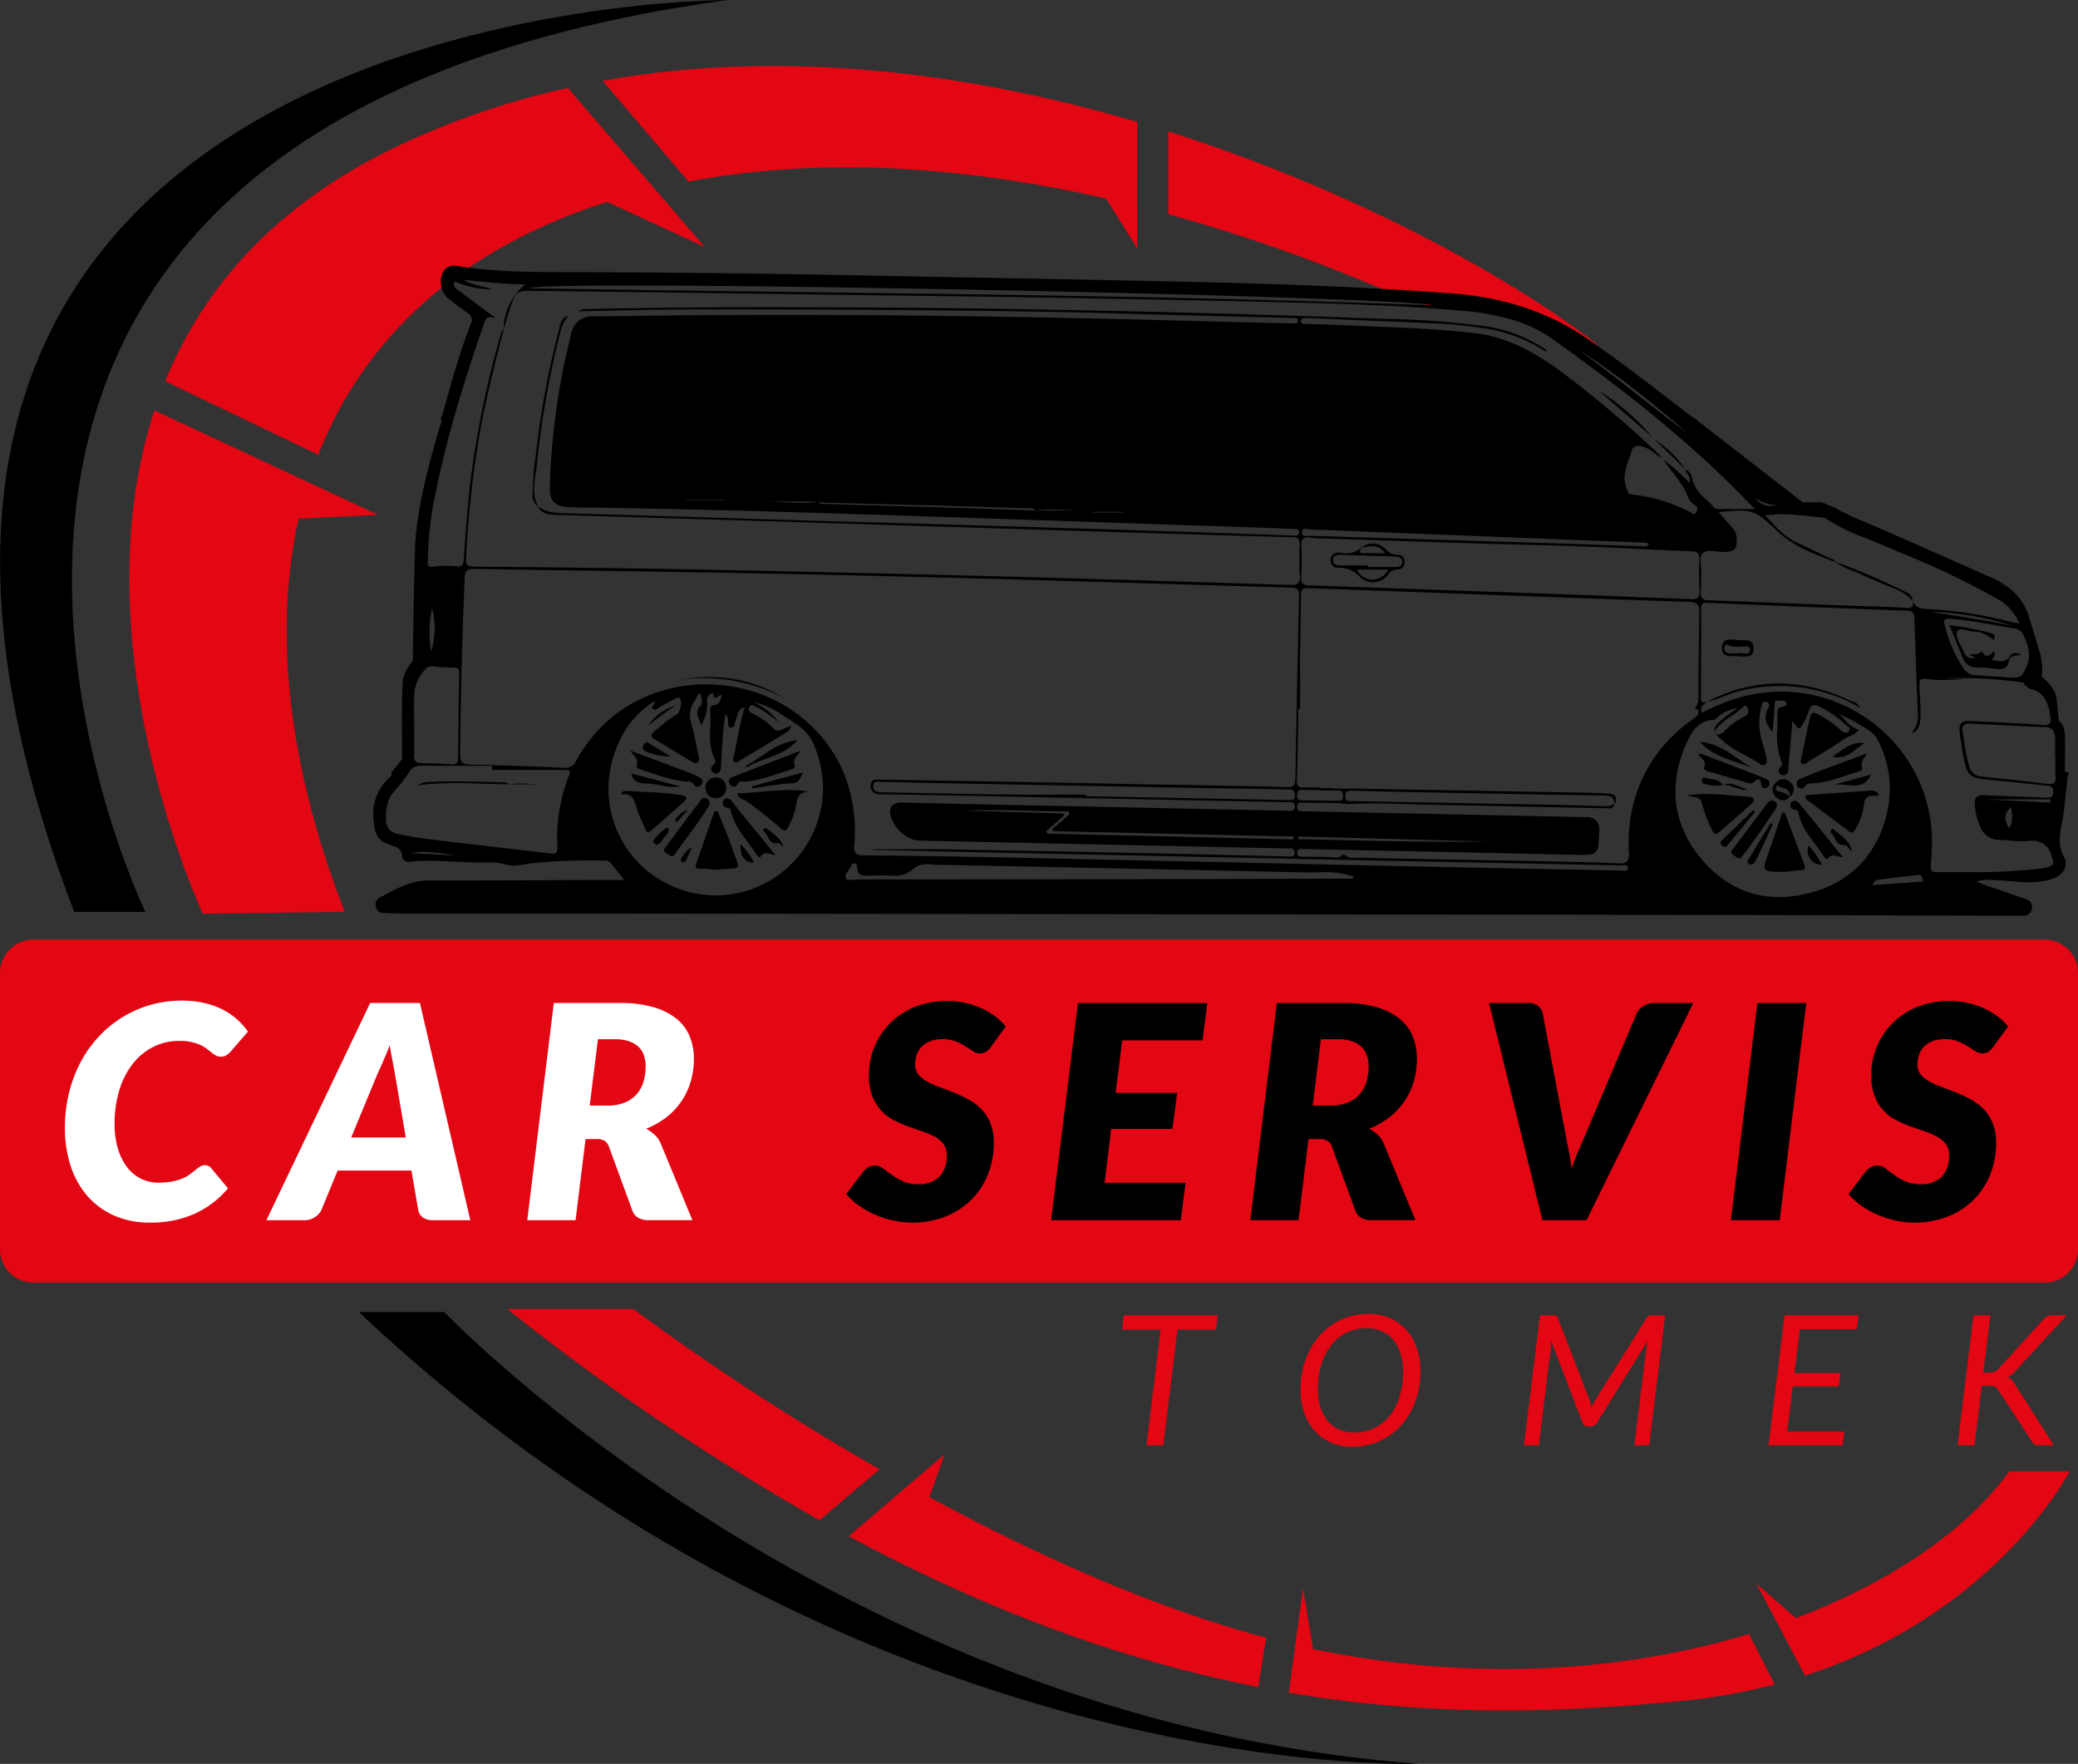
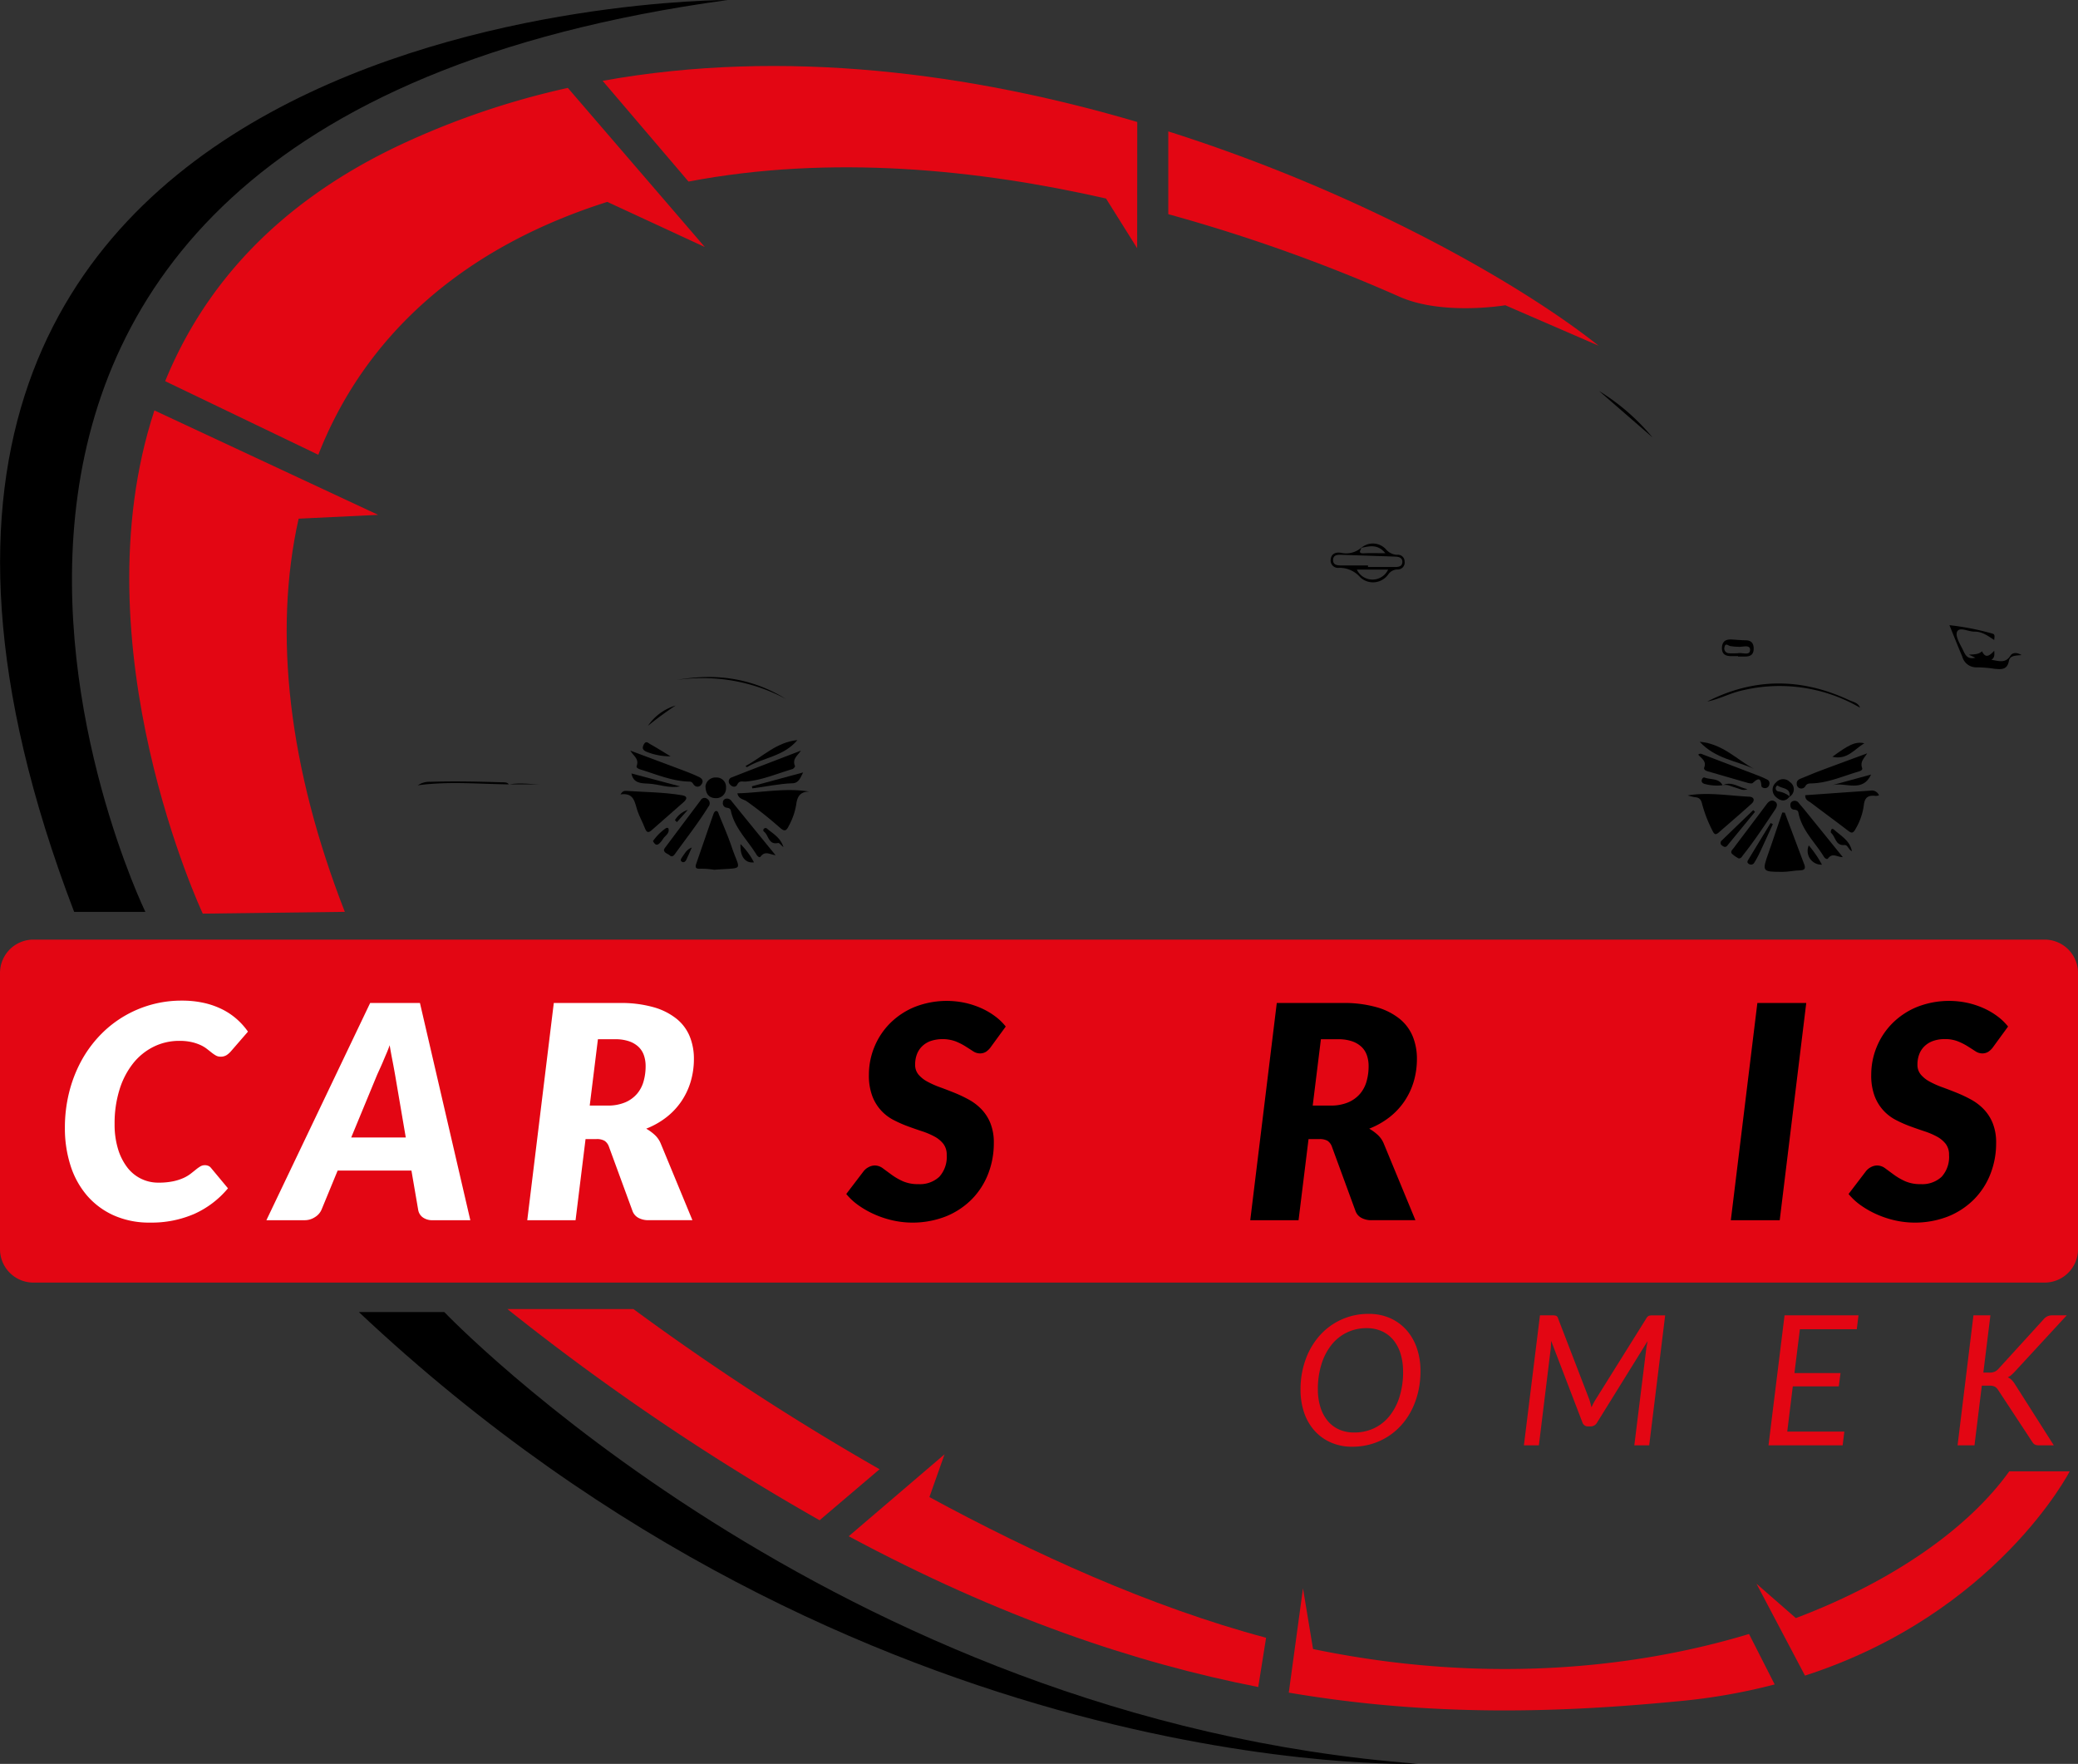
<svg xmlns="http://www.w3.org/2000/svg" width="396.85" height="336.823" viewBox="0 0 396.85 336.823">
  <rect x="0" y="0" width="396.85" height="336.823" fill="#333333" stroke="none" />
  <defs>
    <clipPath id="a">
      <rect width="396.85" height="336.823" fill="none" />
    </clipPath>
  </defs>
  <g clip-path="url(#a)">
    <path d="M390.474,244.916H6.376A6.376,6.376,0,0,1,0,238.54V185.8a6.376,6.376,0,0,1,6.376-6.376h384.1a6.376,6.376,0,0,1,6.376,6.376V238.54a6.376,6.376,0,0,1-6.376,6.376" fill="#e30613" />
    <path d="M14.158,174.122h13.6S-44.462,25.1,138.988,0c0,0-191.647-.573-124.83,174.121" />
    <path d="M68.534,250.543H84.851S159,328.363,270.755,336.8c0,0-106.425,3.911-202.221-86.255" />
    <path d="M72.212,98.314,29.491,78.37c-14.778,44.972,9.234,96.092,9.234,96.092l27.128-.34c-10.683-27.341-13.734-53.141-8.824-75.079Z" fill="#e30613" />
    <path d="M134.6,47.167,108.444,16.784A153.5,153.5,0,0,0,76.574,27.6c-24.147,11.334-37.84,27.59-45.029,45.186L60.788,86.84C69.5,64.616,87.735,47.5,115.984,38.552Z" fill="#e30613" />
    <path d="M223.115,25.094V40.9a317.427,317.427,0,0,1,44.144,15.756c8.255,3.662,20.22,1.634,20.22,1.634L305.3,66.015c-14.789-11.749-45.2-29.195-82.18-40.921" fill="#e30613" />
    <path d="M217.169,47.4l.019-24.108C185.659,14,149.859,9.152,115.087,15.435l16.406,19.237c27.241-5.193,55.366-2.316,79.732,3.237Z" fill="#e30613" />
    <path d="M167.977,280.561a485.688,485.688,0,0,1-47.005-30.588H96.906A456.585,456.585,0,0,0,156.523,290.3Z" fill="#e30613" />
    <path d="M177.495,285.878c19.577,10.625,42.174,20.972,64.3,26.862l-1.5,9.408c-23.481-4.594-49.372-13.321-78.21-28.793l18.3-15.645Z" fill="#e30613" />
    <path d="M250.76,314.887q.878.188,1.753.361c30.532,6.041,58.711,3.666,81.509-3.228l4.9,9.632a113.62,113.62,0,0,1-17.832,3.157c-22.105,2.143-46.768,3.2-74.962-1.592l2.713-19.918Z" fill="#e30613" />
    <path d="M342.968,308.984c18.815-7.112,33.107-17.342,40.756-28.022h11.539s-13.938,27.149-50.554,39.005l-9.259-17.543Z" fill="#e30613" />
    <path d="M342.632,154.614c-.538-.063-.732-.431-.708-.945a.674.674,0,0,1,.41-.658.931.931,0,0,1,1.18.31c.422.513.861,1.012,1.279,1.528q3.574,4.408,7.141,8.822c-1.067.022-1.951-.906-2.828.256-.2.264-.622-.054-.8-.349-1.678-2.753-4.2-5.021-4.842-8.367-.1-.517-.422-.549-.829-.6" />
    <path d="M143.99,164.675c-1.7.184-2.683-1.14-2.57-3.488a13.458,13.458,0,0,1,2.57,3.488" />
    <path d="M347.954,165.115a2.632,2.632,0,0,1-2.521-3.677,20.809,20.809,0,0,1,2.521,3.677" />
    <path d="M150.107,133.48a33.743,33.743,0,0,0-20.9-3.625c7.409-1.349,14.422-.4,20.9,3.625" />
    <path d="M127.1,158.194c.161-.142.52-.176.573.058.208.913-.643,1.308-1.04,1.925a4.245,4.245,0,0,1-.735.9c-.556.49-.869.1-1.2-.461a10.054,10.054,0,0,1,2.4-2.419" />
    <path d="M133.812,152.806a.835.835,0,0,1,1.3-.224.982.982,0,0,1,.174,1.462c-1.952,3.154-4.254,6.06-6.414,9.066-.256.355-.587.584-.964.233s-1.068-.415-1.114-1.082a2.32,2.32,0,0,1,.169-.32q3.42-4.572,6.853-9.135" />
    <path d="M132.115,161.835c-.349.789-.682,1.587-1.055,2.364-.149.309-.441.566-.8.379-.411-.215-.228-.569-.032-.837.515-.7.871-1.528,1.888-1.906" />
    <path d="M136.232,155.5c.083-.238.259-.575.447-.617.421-.094.5.35.613.634.825,2.051,1.722,4.078,2.429,6.169,1.614,4.777,2.566,3.942-3.293,4.4a16.754,16.754,0,0,0-2.626-.2c-.883.055-1.109-.17-.827-.985,1.087-3.133,2.162-6.271,3.257-9.4" />
    <path d="M131.358,154.649l-2.075,2.34-.393-.367a4.511,4.511,0,0,1,2.468-1.973" />
    <path d="M338.114,161.812q1.131-3.333,2.263-6.665l.477.037q1.861,4.944,3.72,9.89c.274.732.106,1.11-.8,1.124-1.1.017-2.2.288-3.3.287-4,0-4-.027-2.69-3.733.11-.312.215-.626.322-.94" />
    <path d="M268.246,107.237a1.268,1.268,0,0,0-1.425-1.294,2.907,2.907,0,0,1-2.133-1.048,3.383,3.383,0,0,0-4.688-.31l.007-.027a4.412,4.412,0,0,1-3.956.993c-.973-.147-1.832.184-1.922,1.316a1.4,1.4,0,0,0,1.555,1.561,5.25,5.25,0,0,1,4.112,1.835,3.573,3.573,0,0,0,5.293-.525,2.177,2.177,0,0,1,1.761-.994,1.322,1.322,0,0,0,1.4-1.507m-9.119,1.533h5.964a3.289,3.289,0,0,1-5.964,0m5.437-3.128c-1.566,0-2.831-.047-4.09.013-1.23.058-.623-.575-.482-1.045,1.557-.326,3.139-.751,4.572,1.032m3.253,1.632c0,.866-.692,1-1.417,1-1.716-.009-3.432,0-5.148,0v-.3c-1.715,0-3.431.007-5.146,0-.752,0-1.561-.083-1.523-1.08.033-.871.764-.972,1.473-.95q5.23.168,10.459.346c.653.023,1.3.236,1.3.99" />
    <path d="M119.535,151.019c3.581.246,7.182.241,10.734.84,1.117.188.924.749.281,1.319-2.031,1.8-4.08,3.575-6.116,5.368-.667.587-.985.356-1.273-.4-.43-1.135-1.046-2.2-1.431-3.351-.53-1.582-.612-3.481-3.23-3.1.387-.629.714-.691,1.035-.669" />
    <path d="M97.3,149.779l-.093.015-.007.006-.018-.022H97.3Z" />
    <path d="M96,149.386c.429.013.883-.012,1.183.393-5.819-.069-11.645-.613-17.4.184a3.927,3.927,0,0,1,2.43-.673c4.6-.145,9.2-.041,13.792.1" />
    <path d="M122.94,142.183c.426-.817.85-.3,1.186-.114,1.248.692,2.454,1.457,3.946,2.358a12.126,12.126,0,0,1-4.551-.851c-.591-.26-1.017-.557-.581-1.393" />
-     <path d="M-349.993-213.885h-.064c-.151,0-.3,0-.474,0h-.525l-20.824-.053c-16.349-.043-33.255-.087-49.94-.114-22.254-.037-44.708-.061-66.422-.085l-29.654-.034-17.824-.022h-.7c-26.129-.033-53.148-.066-79.716-.094-8.1-.008-16.346-.01-24.316-.012h-.492c-6.278,0-12.769,0-19.151-.008-.618,0-1.247-.03-1.855-.059h-.009c-.371-.017-.754-.035-1.131-.046a1.355,1.355,0,0,1-1.416-1.156,1.459,1.459,0,0,1,.658-1.742l.509-.276.023-.012c2.73-1.483,5.553-3.016,8.908-3.016h.02q1.757,0,3.514,0c6.164,0,12.423-.027,18.476-.054,2.827-.012,6.03-.026,9.144-.037.633,0,1.317,0,2.153,0h4.023c-.279-.351-.537-.673-.786-.985l-.022-.027c-.625-.781-1.165-1.456-1.684-2.141a1.49,1.49,0,0,0-1.3-.558c-.866-.018-1.74-.027-2.6-.027-3.711,0-7.348.169-10.811.5-.524.05-1.053.138-1.565.223a14.776,14.776,0,0,1-2.387.263,5.567,5.567,0,0,1-1.726-.254,8.421,8.421,0,0,0-2.618-.341c-.239,0-.479,0-.662.009-.3.006-.622.01-.948.01-1.671,0-3.367-.085-5.007-.168h-.018c-1.634-.082-3.321-.167-4.98-.167a35.946,35.946,0,0,0-3.83.185,2.387,2.387,0,0,1-.252.014,1.136,1.136,0,0,1-1.241-1.17c-.108-1.151-.808-1.592-1.9-1.932-2.755-.857-3.322-2.028-3.54-4.9a9.21,9.21,0,0,1,2.652-7.721c.058-.058.124-.118.194-.181.333-.3.748-.677.539-1.133l2.063-2.579v-.025c-.014-1.359-.127-13.332.146-15.111a8.323,8.323,0,0,1,1.892-3.638v-.072c.032-2.338.206-14.375.437-21.759.288-9.221,5.045-23.866,5.093-24.013,0,0-.082-.2-.214-.51a3.777,3.777,0,0,0,.447-1.057l.169-.6c1.516-5.422,3.083-11.029,5.154-16.376a1.443,1.443,0,0,0-.548-1.981c-1.114-.8-2.574-1.859-3.989-3a4.226,4.226,0,0,1-.884-4.608A2.228,2.228,0,0,1-649.591-338a4.267,4.267,0,0,1,.664.056c7.26,1.159,14.7,1.165,21.89,1.171q1.345,0,2.689,0c16.606.052,33.758.255,52.437.619,6.884.135,13.829.265,20.544.391l.1,0c12.493.235,25.411.477,38.115.751,17.118.369,35.513.9,54.04,2.284,10.057.751,18.518,3.568,25.865,8.614,5.706,3.918,11.275,8.2,16.66,12.343.956.736,2.04,1.569,3.087,2.371a8.347,8.347,0,0,0,1.269.806l.112.182,20.083,15.572h3.64l2.765,1.165a36.56,36.56,0,0,0,4.8,2.328c2.273.853,22.987,10.086,23.868,10.478a16.6,16.6,0,0,1,3.4,1.747,11.048,11.048,0,0,1,4.6,5.676c1.561,5.107,2.3,7.61,2.329,7.714.007.034.723,3.354.145,4.075l0,0c.269.215,2.632,2.153,2.906,4.073.29,2.027.436,4.343.437,4.366a3.851,3.851,0,0,1,1.164,2.328c.145,1.447,0,7.363,0,7.422,0,0,.329.147.931.412a1.173,1.173,0,0,0-.446,1.017c-.048.974-.172,1.96-.292,2.914-.1.823-.21,1.673-.268,2.513a23.289,23.289,0,0,1-.424,2.787c-.46,2.374-.935,4.828.624,7.2a.2.2,0,0,1,.018.109.546.546,0,0,0,0,.055c.239,1.985-.883,3.2-3.53,3.817a15.106,15.106,0,0,1-3.465.362c-1.228,0-2.476-.106-3.683-.208-.916-.078-1.863-.158-2.8-.191-.151-.006-.3-.013-.452-.02-.305-.015-.619-.03-.936-.03a6.316,6.316,0,0,0-2.181.35l.79.3c.437.166.811.307,1.18.435,1.6.552,3.235,1.115,4.679,1.612l.171.059,2.546.876c1.011.348,1.422.959,1.257,1.866A1.555,1.555,0,0,1-349.993-213.885Zm-54.5-39.611h0a6.826,6.826,0,0,0-3.65,1.554l-.116.111c-.253.245-.539.522-.819.537-2.745.143-4,2.045-4.951,4.08a21.917,21.917,0,0,0-2.226,11.5,20.021,20.021,0,0,0,4.62,10.66,21.111,21.111,0,0,0,6.89,5.7,18.137,18.137,0,0,0,8.207,1.908,23.076,23.076,0,0,0,5.951-.822,20.093,20.093,0,0,0,9.906-5.783,21.114,21.114,0,0,0,4.935-10.447,19.749,19.749,0,0,0-1.873-12.768,4.238,4.238,0,0,0-1.315-1.685,34.348,34.348,0,0,0-6.4-3.533,6.453,6.453,0,0,1,1.465,1.31,4.647,4.647,0,0,0,2.56,1.744,3.549,3.549,0,0,1-1.746,1.248,5.926,5.926,0,0,0-1.088.571c-1.634,1.176-3.392,2.234-5.092,3.258-.589.355-1.2.722-1.8,1.092-.075.046-.149.1-.228.159a1.171,1.171,0,0,1-.634.3.517.517,0,0,1-.318-.116c-.282-.214-.19-.617-.109-.973.011-.047.02-.09.029-.131q.232-1.089.466-2.178l.007-.031c.368-1.719.749-3.5,1.12-5.271.14-.665.33-1.109.8-1.109a1.925,1.925,0,0,1,.875.3,18.4,18.4,0,0,1,4.2,2.95,1.491,1.491,0,0,0,.981.547.806.806,0,0,0,.6-.3.619.619,0,0,0,.211-.482c-.031-.231-.287-.393-.513-.537a1.846,1.846,0,0,1-.3-.221,18.1,18.1,0,0,0-5.194-3.53,1.817,1.817,0,0,0-.765-.207c-.466,0-.8.314-1.011.959a13.52,13.52,0,0,1-.987,2.287c-.445.8-.683,1.177-.951,1.177-.288,0-.6-.432-1.24-1.419l-.159,1.856c-.149,1.747-.288,3.367-.425,4.987-.066.791-.143,1.723-.21,2.645a.868.868,0,0,1-.663.851,1.183,1.183,0,0,1-.319.048.8.8,0,0,1-.695-.4.817.817,0,0,1,.065-1.067,2.162,2.162,0,0,1,.158-.165c.209-.2.405-.4.217-.805a14.175,14.175,0,0,1-.835-6.529c.029-.967.059-1.968,0-2.944-.042-.663.19-1.018.732-1.117l.039-.007c.345-.062.774-.14.927-.39a.5.5,0,0,0,.028-.418c-.1-.339-.384-.409-.776-.409-.068,0-.137,0-.206,0s-.14,0-.209,0a1.763,1.763,0,0,1-.284-.019,1.3,1.3,0,0,0-.211-.019c-.5,0-.559.385-.585.928-.056,1.169-.145,2.328-.24,3.555l0,.021c-.038.49-.077,1-.114,1.513-1.555-1.783-1.73-2.792-.813-4.691a.735.735,0,0,0-.06-.921.934.934,0,0,0-.583-.163h-.027c-.445,0-.526.315-.611.644-.014.055-.029.11-.045.164a12.655,12.655,0,0,0,.292,7.347l.027.093a22.3,22.3,0,0,1,.609,2.469c.007.041.015.082.023.125.068.368.153.827-.235,1.121a.679.679,0,0,1-.418.152,1.428,1.428,0,0,1-.746-.323l-.049-.033c-.907-.608-1.885-1.146-2.83-1.666a18.184,18.184,0,0,1-5.566-4.069,1.257,1.257,0,0,0,.671.214,1.57,1.57,0,0,0,1.083-.57,14.788,14.788,0,0,1,3.835-2.838,1.365,1.365,0,0,0,.772-.771,1.227,1.227,0,0,0-.2-.97c-.1-.164-.26-.339-.431-.339a.307.307,0,0,0-.224.111,13.682,13.682,0,0,1-2.42,1.913,11.7,11.7,0,0,0-2.768,2.318,1.292,1.292,0,0,0-.361.893c-.274-1.12.407-1.714,1.127-2.342l.16-.14a27.5,27.5,0,0,1,2.727-2.035l.065-.045.273-.187Zm-206.856-1.345h0A17.8,17.8,0,0,0-618.539-246a20.749,20.749,0,0,0-1.552,8.4,20.154,20.154,0,0,0,1.842,7.933,20.156,20.156,0,0,0,4.817,6.566,20.706,20.706,0,0,0,7.368,4.29,20.217,20.217,0,0,0,6.435,1.055,20.253,20.253,0,0,0,6.535-1.085,20.609,20.609,0,0,0,5.806-3.082,20.528,20.528,0,0,0,4.588-4.818,20.66,20.66,0,0,0,2.882-6.294,19.814,19.814,0,0,0,.6-7.081A22.322,22.322,0,0,0-581.084-247a8.036,8.036,0,0,0-3.085-3.406q-.421-.282-.84-.569c-2.271-1.544-4.617-3.139-7.449-3.693l.011,0a12.233,12.233,0,0,1,4.865,3.791c-.223-.163-.447-.331-.667-.495l-.12-.09c-.615-.459-1.25-.933-1.893-1.374a10.7,10.7,0,0,0-1.73-.98c-.053-.023-.108-.05-.166-.079a1.388,1.388,0,0,0-.563-.187c-.225,0-.392.148-.511.452-.18.459-.007.818.515,1.066a14.88,14.88,0,0,1,4.314,3.07.84.84,0,0,0,.617.29,1.8,1.8,0,0,0,.741-.228c.356-.175.729-.317,1.162-.482l.006,0c.213-.081.433-.165.677-.263a1.867,1.867,0,0,1-1.079,1.4l-.12.072c-2.713,1.658-5.589,3.391-8.549,5.152-.063.037-.126.08-.194.126a1.258,1.258,0,0,1-.648.288.519.519,0,0,1-.347-.139c-.259-.222-.161-.589-.075-.913.019-.071.036-.135.05-.2.236-1.056.446-2.133.65-3.175a62.522,62.522,0,0,1,1.406-6.1c-.994.186-1.219.93-1.436,1.649a6.223,6.223,0,0,1-.223.65,3.072,3.072,0,0,0-.154.571c-.1.48-.2.976-.692.976l-.063,0c-.6-.048-.6-.578-.6-1.09a2.847,2.847,0,0,0-.038-.592l-.009-.043a1.1,1.1,0,0,0-.483-.776c-.046.389-.1.79-.145,1.145v.005c-.106.811-.216,1.65-.279,2.479-.152,2.015-.26,4.066-.365,6.05l-.022.42c-.035.661-.273,1.03-.749,1.161a.777.777,0,0,1-.206.028.99.99,0,0,1-.787-.483.821.821,0,0,1,.268-1.166c.4-.306.523-.643.346-.977-1.1-2.074-1.013-4.3-.928-6.444a25.179,25.179,0,0,0-.005-3.119.883.883,0,0,1,.182-.658.582.582,0,0,1,.424-.2c1.088-.046,1.305-.8,1.516-1.532.023-.08.046-.16.07-.239a.227.227,0,0,0-.2-.147.993.993,0,0,0-.468.236l-.012.008a1.041,1.041,0,0,1-.5.244c-.217,0-.346-.247-.406-.776-.005-.047-.052-.072-.133-.072a1.261,1.261,0,0,0-1.085,1.188l0,.182a7.7,7.7,0,0,1-1.139,4.743,4.577,4.577,0,0,0-.353-1.087c-.358-.855-.728-1.739.309-2.732.326-.312.233-.743.134-1.2a2.255,2.255,0,0,1-.065-1.028c-.1.015-.208.022-.291.028-.164.011-.282.019-.3.067a11.244,11.244,0,0,1-.656,1.344,4.607,4.607,0,0,0-.779,3.742c.452,1.508.777,3.081,1.092,4.6.139.67.282,1.361.434,2.04l.011.047c.11.487.224.99-.272,1.308a.62.62,0,0,1-.341.105,1.346,1.346,0,0,1-.691-.293c-.059-.039-.121-.079-.18-.115-2.123-1.272-4.4-2.641-6.7-4.03-.409-.248-.778-.5-.8-.812-.016-.256.191-.544.65-.908.375-.3.748-.61,1.108-.912a18.811,18.811,0,0,1,3.13-2.278c.318-.171.545-.825.652-1.38a2.465,2.465,0,0,0-.085-1.623.469.469,0,0,0-.368-.189,1.053,1.053,0,0,0-.47.163l-.013.007-.047.025c-.606.313-1.211.651-1.8.978-.416.232-.842.471-1.266.7a2.044,2.044,0,0,0-.283.2.991.991,0,0,1-.561.285.512.512,0,0,1-.325-.129.506.506,0,0,1-.221-.314c-.015-.14.083-.261.2-.4a.764.764,0,0,0,.227-.8Zm241.5,33.159a1.27,1.27,0,0,0-.15.009l-1.087.129c-2.239.266-4.555.542-6.83.847-.287.039-.539.358-.769.974l5.812-.421.061,0,3.842-.279a4,4,0,0,1-.155-.467C-369.242-221.317-369.346-221.682-369.847-221.682Zm-203.41-2.207c-.315,0-.426.278-.523.522-.022.056-.043.108-.066.157a4.569,4.569,0,0,1-.449.705c-.352.486-.715.989-.475,1.456.119.233.374.341.8.341a6.492,6.492,0,0,0,.7-.054,6.132,6.132,0,0,1,.663-.052c19.452-.008,36.553-.024,52.282-.05,7.86-.012,15.853-.035,23.583-.058h.231l12.315-.034,2.1,0h4.2l-.018-.336-.005-.1a15.628,15.628,0,0,0-5.584-.8c-.527,0-1.059.01-1.574.019h-.008c-.526.01-1.066.02-1.595.02-.272,0-.521,0-.761-.008-16.717-.376-33.715-.722-50.152-1.057h-.05q-8.932-.182-17.863-.365c-.253-.005-.507-.007-.753-.008a18.539,18.539,0,0,1-2.237-.1,5.743,5.743,0,0,0-.729-.049,4.186,4.186,0,0,0-2.824,1.043,4.994,4.994,0,0,1-3.38,1.205c-.153,0-.31-.005-.468-.016-.651-.042-1.343-.062-2.114-.062-.886,0-1.784.028-2.546.055-.106,0-.2.006-.289.006-1.024,0-1.713-.257-1.746-1.513-.01-.372-.125-.823-.616-.856Zm177.108-32.785h0a28.574,28.574,0,0,1,10.772,2.1,29.038,29.038,0,0,1,9.067,5.822,28.526,28.526,0,0,1,8.974,19.858,44.885,44.885,0,0,1-.207,5.06l-.033.422a1.2,1.2,0,0,0,.2.942,1.123,1.123,0,0,0,.862.259h.024c.653,0,1.363-.006,2.233-.006l1.663,0,1.807,0a111.255,111.255,0,0,0,14.07-.658,11.389,11.389,0,0,0,1.625-.334,1.22,1.22,0,0,0,.886-.624,1.115,1.115,0,0,0-.205-.977.466.466,0,0,1-.068-.151,3.53,3.53,0,0,0-3.9-3.223c-.241,0-.5.012-.768.035-.323.028-.657.042-1.023.042-.807,0-1.635-.069-2.435-.136h-.005c-.661-.055-1.344-.112-2.014-.13A3.831,3.831,0,0,1-358.1-230.8a11.724,11.724,0,0,1-1.057-4.325,1.753,1.753,0,0,1,.294-1.379,1.562,1.562,0,0,1,1.209-.394c.061,0,.124,0,.189,0,2.424.105,4.873.2,7.242.291l.072,0c1.47.057,2.99.115,4.485.176.087,0,.2.008.313.008a1.256,1.256,0,0,0,.913-.261,1.25,1.25,0,0,0,.262-.926c-.018-1-.638-1.049-1.237-1.1-.079-.006-.161-.013-.24-.021l-.431-.047c-3.33-.364-6.769-.74-10.158-1.035-1.963-.171-3.021-.36-3.723-.971s-1.029-1.678-1.388-3.533c-.253-1.307-.439-2.65-.619-3.949l-.045-.323c-.144-1.038-.07-1.636.247-2a2,2,0,0,1,1.587-.472c.117,0,.244,0,.378.009l2,.09c3.81.17,7.749.347,11.616.658.135.011.26.016.372.016a1.193,1.193,0,0,0,.948-.294c.2-.228.239-.594.143-1.265a9.152,9.152,0,0,0-1-3.366,4.209,4.209,0,0,0-2.895-1.978.925.925,0,0,1-.476-.364.786.786,0,0,0-.584-.373.69.69,0,0,0-.16.02c.121-.172.163-.294.127-.376-.05-.113-.244-.138-.468-.167a89.158,89.158,0,0,0-11.346-.83c-1.274,0-2.529.04-3.731.12h4.42a33.372,33.372,0,0,1-4.172.278,25.563,25.563,0,0,1-2.717-.141c-.494-.053-.866-.09-1.153-.09a.88.88,0,0,0-.671.187c-.235.246-.211.78-.168,1.749.022.5.053,1,.084,1.491v.013c.071,1.142.145,2.323.1,3.481q0,.113-.008.228c-.045,1.367-.092,2.78-1.83,3.269a4.5,4.5,0,0,0,1.337-3.613c-.279-7.141-.491-13-.666-18.455-.031-.979-.382-1.322-1.39-1.36-12.58-.467-25.389-.973-38.07-1.506-.085,0-.161-.005-.229-.005a1.067,1.067,0,0,0-.8.216,1.262,1.262,0,0,0-.234.919c.018,3.344,0,6.743-.011,10.029-.009,2.1-.018,4.281-.019,6.443,0,.093,0,.19-.009.293a1.38,1.38,0,0,0,.162.971.528.528,0,0,0,.4.146,1.9,1.9,0,0,0,.579-.115c-.064.054-.13.107-.2.159l-.026.021c-.558.444-1.135.9-.737,1.926a41.363,41.363,0,0,1,7.394-3A29.093,29.093,0,0,1-396.149-256.674Zm-205.3-1.387h0a29.772,29.772,0,0,1,10.289,1.821,27.558,27.558,0,0,1,8.922,5.312,26.905,26.905,0,0,1,7.437,10.7,30.41,30.41,0,0,1,1.645,12.944,1.913,1.913,0,0,0,.286,1.471,2.025,2.025,0,0,0,1.5.4c7.391.065,15.176.176,23.8.338,6.272.119,12.636.263,18.79.4q4.252.1,8.5.19l15.078.33.24.005c13.091.287,26.628.584,39.941.868,11.708.249,24.23.5,38.281.767.1,0,.206.016.322.03a3.464,3.464,0,0,0,.417.035.6.6,0,0,0,.453-.142.566.566,0,0,0,.132-.426c-.008-.471-.311-.531-.575-.531a3.344,3.344,0,0,0-.384.031l-.018,0a3.13,3.13,0,0,1-.347.029h-.017c-11.411-.235-23.016-.466-34.238-.689l-.159,0-.868-.017q-9.91-.2-19.819-.4c-6.64-.134-13.365-.277-19.868-.416q-6.041-.129-12.081-.256l-13.289-.275-.337-.007c-5.642-.116-12.036-.247-18.159-.377-6.138-.129-12.559-.275-18.223-.4l-4.567-.1c-.34-.007-.685-.029-1.019-.05h-.006l-.444-.027c.006-.013.012-.026.018-.038l.01-.02h.17c1.5,0,3-.007,4.458-.013,1.51-.007,3.072-.014,4.629-.014,2.118,0,3.873.013,5.521.041,14.036.237,28.308.529,42.11.812l.082,0,.747.015c4.8.1,9.685.219,14.407.336l.077,0q3.325.083,6.65.163c.059,0,.119.007.177.013s.143.014.212.014a.835.835,0,0,0,.11-.007,1.281,1.281,0,0,1,.181-.011c.085,0,.175.005.254.01s.173.01.256.01c.353,0,.683-.084.708-.695a.862.862,0,0,0-.179-.657.88.88,0,0,0-.648-.2c-.1,0-.2.006-.29.01s-.194.01-.29.01h-.041c-2.218-.061-4.473-.1-6.654-.146-1.2-.023-2.442-.047-3.666-.074-19.2-.409-39.752-.848-59.918-1.284-2.514-.056-5.328-2.775-5.575-5.387a1.55,1.55,0,0,1,.355-1.242,2.485,2.485,0,0,1,1.9-.622h.1c2.645.045,5.31.107,7.887.168h.008c1.5.035,3.059.072,4.589.1l29.044.608,29.044.608c1.025.022,2.039.057,3.163.1.088,0,.157,0,.219,0a1.073,1.073,0,0,0,.787-.226.929.929,0,0,0,.194-.707c-.027-.671-.4-.728-.755-.728-.067,0-.135,0-.2.005h-.036c-.059,0-.113,0-.166,0h-.045c-4.614-.1-9.251-.189-13.735-.278h-.008l-7.395-.148-11.565-.233-1.6-.032-.274-.006c-8.631-.174-17.556-.355-26.332-.528-3.763-.073-7.59-.138-11.291-.2h-.018l-4.833-.083-.26,0c-.3,0-.6-.008-.9-.028a1.519,1.519,0,0,1-1.574-1.751c.045-.952.713-1.031,1.334-1.031.093,0,.186,0,.279,0l.118,0,6.777.109h.009c5.686.091,11.565.184,17.348.287,14.3.253,28.469.516,40.441.74l1.756.032.209,0c3.665.066,7.455.134,11.181.26q.094,0,.181,0c1.088,0,1.443-.381,1.462-1.566.2-11.861.455-23.8.7-34.935.022-1.031-.194-1.561-1.439-1.6-9.1-.249-18.358-.527-27.308-.8h-.011c-5.692-.171-11.577-.348-17.441-.518-26.173-.758-50.236-1.308-73.564-1.681-5.314-.085-10.692-.161-15.894-.235-7.178-.1-14.6-.207-21.895-.336h-.1c-1.22,0-1.63.4-1.685,1.663-.472,10.725-.763,22.034-.863,33.613-.014,1.6.437,2.073,2.009,2.1,5.157.092,10.811.284,17.791.607.076,0,.151.005.223.005a2.1,2.1,0,0,0,2.1-1.317,29.012,29.012,0,0,1,4.855-6.517,27.248,27.248,0,0,1,6.031-4.567A28.711,28.711,0,0,1-601.452-258.061Zm124.166,33.1h.112c5.927.131,11.954.242,17.782.348h.009l.185,0c3.708.068,7.542.138,11.312.213q2,.04,4,.075c5.451.1,11.088.2,16.626.441.107,0,.21.007.306.007a1.837,1.837,0,0,0,1.385-.391,2.347,2.347,0,0,0,.341-1.709,29.978,29.978,0,0,1,1.862-12.415,28.381,28.381,0,0,1,3.77-6.73,29.387,29.387,0,0,1,5.441-5.46c.49-.38,1-.748,1.495-1.1l.383-.277a1.017,1.017,0,0,0,.317-1.048c-.022-.232-.1-.335-.247-.335a.9.9,0,0,0-.2.035l-.007,0a.962.962,0,0,1-.221.037c-.1,0,.688-1.051.69-1.835.013-5.638.073-11.237.179-16.642.027-1.378-.243-2-1.918-2.059-19.477-.664-39.249-1.393-58.371-2.1l-.722-.027-12.767-.47h-.025c-.361-.013-.672-.025-.929-.025-1.333,0-1.337.288-1.359,2.158v.025q-.014,1.144-.025,2.288c-.03,2.8-.06,5.688-.145,8.53-.031,1.023-.008,2.741,0,3.222.021,1.632.018,3.291.014,4.9v.143q0,.88,0,1.761h-.136l-.227,0c0,.608,0,1.226.006,1.824v.017c.007,1.464-.175,10.119-.263,11.494l-.018.279a1.466,1.466,0,0,0,.271,1.131,1.206,1.206,0,0,0,.925.31c.079,0,.163,0,.251-.011.341-.027.708-.04,1.153-.04.305,0,.616.006.916.012h.01c.3.006.607.012.911.012v.148h.04c.263,0,.529-.009.786-.017s.552-.018.827-.018a7.445,7.445,0,0,1,1,.058,3.807,3.807,0,0,0,.5.037c.469,0,2.7-.01,3.712.007l5.49.1.436.008c12.35.216,25.121.44,37.677.669,1.475.026,3,.09,4.653.2.68.043,1.12.234,1.307.568a1.492,1.492,0,0,1-.195,1.4l.033-.02a1.03,1.03,0,0,1-1.191.842c-.106,0-.213,0-.318-.008-.077,0-.153-.006-.227-.007-7.56-.147-15.247-.3-22.68-.453h-.07l-12.026-.243c-1.186-.024-2.394-.061-3.561-.1h-.018c-1.982-.061-4.032-.124-6.044-.124-1.53,0-2.9.036-4.181.11-.114.007-.232.01-.35.01a12.037,12.037,0,0,1-1.339-.1c-.4-.044-.8-.089-1.217-.094q-.9-.011-1.8-.025h-.068c-1.294-.02-2.633-.04-3.949-.04h-.174c-.1,0-.213-.008-.317-.015s-.215-.014-.32-.014a.8.8,0,0,0-.6.188.9.9,0,0,0-.176.684c.035.739.5.8,1.018.8h.336q5.117.107,10.233.21h.027l8.545.175,4.255.088c9.968.206,20.275.42,30.528.642a2.966,2.966,0,0,1,2.189.661,2.922,2.922,0,0,1,.541,2.19c-.118,3.867-.248,4.361-3.245,4.361-.412,0-.887-.01-1.338-.02-11.409-.252-22.934-.5-34.08-.731l-17.678-.375c-.079,0-.163-.007-.243-.011h-.007c-.1-.006-.208-.012-.31-.012a.813.813,0,0,0-.589.177.8.8,0,0,0-.178.594c.007.658.453.713.909.713h.341c.686.019,1.384.021,2.059.023a41.047,41.047,0,0,1,4.258.161.788.788,0,0,0,.079,0,1.123,1.123,0,0,0,.662-.277l.044-.032a.94.94,0,0,1,.51-.244.516.516,0,0,1,.338.147,2.019,2.019,0,0,0,1.418.441c.114,0,.228,0,.338-.007h.045C-477.474-224.955-477.378-224.957-477.285-224.957Zm-178.037-1.089a13.767,13.767,0,0,0-2.479.21l3.294.166,5.068.255-.747-.112-.005,0h0A34.607,34.607,0,0,0-655.322-226.046Zm-.517-16.483A2.374,2.374,0,0,0-658.1-241.4a28.68,28.68,0,0,1-2.74,3.549c-1.324,1.441-1.83,3.072-1.745,5.63a2.765,2.765,0,0,0,.712,1.961,3.266,3.266,0,0,0,1.723.8c2.133.436,4.393.8,6.719,1.081,3.84.465,7.747.918,11.526,1.357l.038,0,.05.006c3.442.4,7,.812,10.5,1.233a4.645,4.645,0,0,0,.553.042.871.871,0,0,0,.665-.208,1.4,1.4,0,0,0,.247-1.017A32.821,32.821,0,0,1-627.59-240.8c.143-.337.166-.571.071-.715-.126-.191-.445-.206-.818-.206H-642.3q0-.394,0-.788h-.539c-1.039,0-2.073,0-3.073,0h-.054c-1.166,0-2.372.005-3.557.005-2.486,0-4.406-.011-6.228-.036Zm167.481,13.518c0,.112,0,.225-.007.337l0,.177c2.425.049,4.874.1,7.241.157,7.356.165,14.961.336,22.445.336,2.261,0,4.368-.015,6.443-.045l-28.636-.762-7.145-.191Zm-58.693-5.041c-1.759,0-3.337.035-4.824.106l18.555.547.131.178.007.01.129.175-1.232,1.08-2.2,1.927.115.286,0,.011.069.172,15.436.365,1.022.024,30.54.721c0-.094,0-.187.008-.281s.005-.187.008-.281l-8.789-.193-37.15-.822c-.03-.072-.06-.144-.09-.217l-.06-.145,2.448-2.1.039-.033.863-.74-.239-.539h-.508c-2.391,0-4.811-.064-7.151-.126S-544.661-234.054-547.051-234.054Zm194.818-.557h0c-1.29,1.155-1.411,2.267-.433,3.967.662-.862.763-1.789.433-3.967Zm-125.923-1.157h.1l11.981.218h.023c8.709.158,17.714.321,26.571.491,2.542.048,5.125.128,7.624.206h.012l1.839.057c.091,0,.173,0,.252,0a3.2,3.2,0,0,0,1.758-.427c-.024-1.309-.742-1.583-1.893-1.6-11.921-.188-24.041-.421-35.762-.647h-.051l-5.764-.111c-2.163-.042-4.358-.115-6.48-.186l-.165-.006-.163,0c-.669,0-1.087.177-1.1,1.056a1.013,1.013,0,0,0,.206.751.984.984,0,0,0,.721.2h.293Zm121.207-.327h0l5.133.251,7.046.346q.006-.141.012-.282v-.017q.006-.15.013-.3Zm-130.7-1.821c-.614,0-.874.261-.924.929a1.088,1.088,0,0,0,.182.841.9.9,0,0,0,.684.231l1.594.019h.023c1.8.021,3.661.042,5.492.076h.032a.757.757,0,0,0,.577-.189,1.042,1.042,0,0,0,.168-.769c-.031-.542-.121-1.029-.873-1.029h-.07c-.439.016-.913.024-1.492.024-.347,0-.692,0-1.074-.006h-.041c-.339,0-.689-.005-1.033-.005v-.11h-.128c-.264,0-.531,0-.789,0h-.017c-.289,0-.617.006-.935.006-.491,0-.9-.007-1.272-.023Zm-41.284.9h0v.308l13.674.261,24.91.478c.071,0,.143,0,.214.008h.006c.1,0,.188.008.278.008.408,0,.844-.071.853-.924.013-1.1-.71-1.11-1.409-1.122h-.026c-2.653-.05-5.35-.091-7.959-.131h-.128c-2.476-.038-5.036-.077-7.553-.123-17.894-.331-35.777-.67-52.561-.989-1.162-.022-2.377-.052-3.448-.078h-.018c-1.862-.046-3.788-.093-5.681-.11-.126,0-.264-.015-.411-.03s-.325-.033-.482-.033a.876.876,0,0,0-.656.207.946.946,0,0,0-.216.7c.005.973.818,1.12,1.7,1.134,3.192.053,6.407.117,9.516.178h.02c4.561.09,9.277.184,13.916.243,1.766.023,3.656.034,5.948.034,1.614,0,3.285-.005,4.759-.01h.109C-532.058-237.012-530.482-237.017-528.933-237.017Zm168.8-13.552a1.453,1.453,0,0,0-1.195.369,1.76,1.76,0,0,0-.129,1.463c.147.733.263,1.485.375,2.212a26.526,26.526,0,0,0,.862,4.128,2.558,2.558,0,0,0,2.38,1.955c3.974.4,8.244.842,12.534,1.381a3.991,3.991,0,0,0,.495.035,1.077,1.077,0,0,0,.844-.275,1.593,1.593,0,0,0,.224-1.241,22.144,22.144,0,0,1-.037-2.417c.007-.332.015-.709.015-1.069h-.056c0-.388,0-.782.006-1.163.007-.87.013-1.77-.015-2.657-.043-1.345-.631-2-1.849-2.046-4.822-.2-9.563-.421-14.092-.664C-359.908-250.565-360.026-250.569-360.138-250.569ZM-655.565-243c1.747,0,3.523.093,5.24.183l.291.015c.055,0,.106,0,.154,0,.743,0,1.05-.325,1.058-1.123.056-5.562.131-11.033.222-16.261a1.152,1.152,0,0,0-.229-.857.941.941,0,0,0-.7-.221l-.116,0c-.078,0-.156.005-.241.005-.262,0-.528-.017-.785-.033s-.523-.032-.787-.032l-.176,0h-.091a7.905,7.905,0,0,1-1.009-.091h-.006a7.861,7.861,0,0,0-1.009-.092,1.519,1.519,0,0,0-1.229.459,7.69,7.69,0,0,0-2.236,4.879c-.014,1.343-.011,2.7-.007,4v.123q0,.843,0,1.686h.017c0,.548,0,1.105,0,1.644v.046c0,1.352.009,2.748-.014,4.12a1.609,1.609,0,0,0,.315,1.218,1.4,1.4,0,0,0,1.038.32h.292Zm291.388-27.59c-.411,0-.635.064-.747.212-.176.233-.088.692.162,1.57a25.082,25.082,0,0,0,3.465,7.7,2.608,2.608,0,0,0,2.035,1.265c1.93.134,3.875.265,5.59.38l.043,0,1.671.112c.093,0,.184.007.27.007a1.854,1.854,0,0,0,1.873-1.048c1.286-2.058,1.326-4.115.131-6.669a2.429,2.429,0,0,0-1.95-1.686c-1.234-.194-2.485-.415-3.695-.629h-.007c-2.6-.459-5.28-.933-7.956-1.167C-363.712-270.573-363.969-270.588-364.178-270.588Zm-289.6-2h0a21.881,21.881,0,0,0-.2,8.215,14.8,14.8,0,0,0,.2-8.215Zm286.026.665h0l2.922.456h.006c4.192.652,8.527,1.327,12.75,2.2A55.67,55.67,0,0,0-367.755-271.919Zm-3.383-2.2c.65,1.575,1.926,1.632,3.4,1.7l.124.005a80.237,80.237,0,0,1,15.548,2.48c.235.057.477.094.783.14.173.026.367.056.593.094a9.226,9.226,0,0,0-3.76-4.435,155.656,155.656,0,0,0-18.919-9.072c-1.168-.5-2.493-1.059-3.769-1.609-.918-.4-1.863-.772-2.777-1.136l-.011,0a38.041,38.041,0,0,1-7.587-3.695,1.34,1.34,0,0,0-.6-.269c-1-.064-2.009-.177-2.99-.286a43.358,43.358,0,0,0-4.808-.353,18.266,18.266,0,0,0-3.277.277c.509.489.991,1,1.456,1.485a14.94,14.94,0,0,0,4.077,3.39c1.439.713,2.915,1.412,4.343,2.089l.006,0c.834.4,1.7.8,2.541,1.211a2.908,2.908,0,0,0,.294.115.993.993,0,0,1,.718.553,120.846,120.846,0,0,1,13.038,5.568l.554.263a1.566,1.566,0,0,1,1.073,1.536l-.03-.032-.026-.027a9.719,9.719,0,0,0-3.621-2.3c-2.379-.977-4.359-1.8-6.363-2.744-.49-.231-1-.434-1.5-.63a11.889,11.889,0,0,1-3.113-1.6l.009.02-.387-.146c-3.842-1.445-7.815-2.939-10.912-5.912-2.933-2.816-4.1-3.79-7.047-3.79a39.148,39.148,0,0,0-3.99.3l.61.7.185.214c.557.646,1.083,1.255,1.621,1.857a3.343,3.343,0,0,1,1,2.038c.086,1.188-.022,1.829-.372,2.213s-.966.548-2.18.569h-.073a10.123,10.123,0,0,1-1.206-.1l-.019,0a10.115,10.115,0,0,0-1.22-.1,1.926,1.926,0,0,0-1.343.406c-.628.554-.522,1.473-.409,2.445a7.415,7.415,0,0,1,.076,1.379c-.045.589-.04,1.19-.035,1.771.005.62.01,1.259-.045,1.882a1.469,1.469,0,0,0,.24,1.143,1.67,1.67,0,0,0,1.264.4c6.539.232,13.187.492,19.616.743l.069,0,.209.008,7.515.292c1.045.041,2.108.074,3.137.107h.028c2.284.072,4.646.146,6.965.3.136.009.263.014.375.014.51,0,.816-.1.965-.3.161-.224.147-.591-.042-1.156Zm-78.338-1.562h0l8.229.3c9.076.33,18.462.672,27.691,1.053.1,0,.192.006.277.006a1.618,1.618,0,0,0,1.235-.353,1.767,1.767,0,0,0,.292-1.361c-.11-1.826-.078-3.69-.046-5.494l.009-.5c.016-.926-.169-1.374-1.264-1.417-3.437-.134-6.927-.3-10.3-.466-5.541-.268-11.271-.546-16.915-.674-10.122-.231-20.4-.575-30.341-.907-4.049-.135-8.235-.275-12.385-.407-.251-.008-.507-.013-.755-.018a18.313,18.313,0,0,1-2.4-.152,3.28,3.28,0,0,0-.494-.042,1.091,1.091,0,0,0-.83.281,1.889,1.889,0,0,0-.3,1.424,55.058,55.058,0,0,1-.011,5.825,1.628,1.628,0,0,0,.268,1.249,1.711,1.711,0,0,0,1.284.384c4.136.114,8.34.268,12.4.417h.006l.092,0q2.314.085,4.629.167l14.586.515.247.009,4.792.169v-.014Zm-190.631-50.2v0l-.211.831c-1.42,5.582-2.888,11.35-4.018,17.1a195.789,195.789,0,0,0-2.977,25.921,1.525,1.525,0,0,0,.237,1.169c.2.219.551.31,1.2.317l4.522.044c11.553.112,23.5.228,35.252.452,19.7.377,39.24.814,58.066,1.3,17.355.447,35,.991,52.061,1.517h.009l5.984.184c.108,0,.2,0,.293,0a1.687,1.687,0,0,0,1.322-.366,1.775,1.775,0,0,0,.28-1.377,47.04,47.04,0,0,1-.053-4.792c.008-.349.018-.784.025-1.2.016-.995-.321-1.339-1.335-1.366-11.245-.3-22.674-.65-33.726-.989l-1.192-.037c-8.155-.249-16.685-.517-24.211-.754l-9.711-.3-13.46-.421c-8.982-.282-19.161-.6-28.937-.9-4.617-.142-9.312-.28-13.854-.414l-.138,0-.075,0c-5.036-.148-10.244-.3-15.366-.461-1.5-.047-2.792-.2-3.472-1.669a2.484,2.484,0,0,1-1-2.4,56.232,56.232,0,0,1,.584-7.186l.005-.04q.076-.606.149-1.212a167.346,167.346,0,0,1,4.277-22.836c.033-.123.064-.251.094-.375.24-.989.487-2.007,1.766-2.271a6.821,6.821,0,0,0-1.578,3.054,174.9,174.9,0,0,0-4.486,25.311c-.057.549-.141,1.11-.223,1.653-.314,2.09-.638,4.252.455,6.321,1.6,1.241,3.445,1.29,5.393,1.343l.186.005c9.143.255,18.42.541,27.391.817,4.811.148,9.785.3,14.69.448,4.8.144,9.672.281,14.38.414l.125,0c4.678.132,9.515.268,14.272.411,13.869.414,28.727.861,43.407,1.323,5.723.181,11.541.386,17.167.585l.043,0,6.735.237a1.278,1.278,0,0,1,.131.014,1.113,1.113,0,0,0,.158.015l.042,0c.044,0,.094-.006.153-.006s.113,0,.171,0,.119,0,.175,0c.314,0,.652-.041.7-.535a.678.678,0,0,0-.132-.54,1.033,1.033,0,0,0-.769-.2h-.163c-.045,0-.089,0-.131,0-4.576-.179-9.27-.341-13.31-.479L-519-288.77h-.068c-13.95-.478-28.375-.971-42.563-1.441-24.227-.8-44.562-1.391-65.058-1.651-.268,0-.548-.013-.832-.029-2.938-.158-3.855-1.141-3.772-4.046a132.966,132.966,0,0,1,2.6-22.624c.379-1.865.823-3.745,1.253-5.563l.1-.443a5.007,5.007,0,0,1,1.506-2.917,4.847,4.847,0,0,1,3.128-.849c4.365-.056,8.958-.111,13.649-.163,7.205-.08,14.723-.121,22.343-.121,13.441,0,27.536.122,43.088.373,12.338.2,24.881.521,37.01.833h.015c5.406.139,11,.283,16.558.415l.132,0c.188,0,.38.009.57.009.169,0,.32,0,.46-.012.28-.016.434-.144.457-.382.033-.346-.113-.569-.4-.611a6.3,6.3,0,0,0-.871-.047l-.29,0c-3.518-.09-7.144-.18-10.343-.259-7.239-.179-14.724-.363-22.1-.578-13.54-.393-26.892-.551-42.774-.666-10.68-.077-21.439-.117-31.979-.117-2.394,0-4.8,0-7.146.006-4.646.008-9.369.108-13.936.2-1.917.041-3.9.083-5.872.118h-.325l-.2,0a2.306,2.306,0,0,0-1.11.212c.255-.568.715-.615,1.2-.615h.366c10.634-.233,22.242-.346,35.487-.346,6.8,0,13.972.027,23.268.088,13.372.088,27.484.31,45.756.717,15.094.336,29.922.772,44.071,1.3,1.12.042,2.26.08,3.362.117l.066,0a166.575,166.575,0,0,1,20.29,1.517A28.088,28.088,0,0,1-442-322.571l.153.088a1.73,1.73,0,0,1,.995,1.037,29.694,29.694,0,0,0-11.48-4.521,88.279,88.279,0,0,0-12.271-1.115l-.514-.023c-5.13-.228-10.347-.447-15.392-.659h-.007l-.279-.012-5.43-.229c-.136-.006-.276-.008-.426-.008-.124,0-.257,0-.406.006-.353.009-.836.022-.824.58.011.513.435.524.776.534l.092,0c.943.035,1.9.06,2.831.084h.013c1.355.036,2.757.073,4.139.139,2.015.1,4.064.181,6.046.262h.024c6.345.259,12.907.528,19.331,1.277,6.989.816,12.675,4.492,17.315,7.981A215.331,215.331,0,0,1-419.811-302.3a9.907,9.907,0,0,1,.691.737l.01.012c.1.113.2.23.3.343a11.286,11.286,0,0,1-1.407-.934,6.71,6.71,0,0,0-2.579-1.37,3.113,3.113,0,0,0-.641-.076,1.231,1.231,0,0,0-1.29,1.044c-.146.523-.332,1.047-.512,1.553-.6,1.695-1.224,3.444-.429,5.427.1.237.151.423.2.572.146.484.176.585,1.023.7a30.774,30.774,0,0,1,11.028,3.394c.054.031.109.068.167.108a.9.9,0,0,0,.457.209.421.421,0,0,0,.351-.257,1.427,1.427,0,0,0,.274-.992.556.556,0,0,0-.3-.34,3.835,3.835,0,0,1-1.683-2.189,9.051,9.051,0,0,0-.478-1,35.556,35.556,0,0,0-2.591-3.679c-.492-.639-1-1.3-1.474-1.966a28.425,28.425,0,0,1,3.609,3.054c.483.456.98.926,1.49,1.382a2.027,2.027,0,0,0-.431-1.617,2.3,2.3,0,0,1-.412-.93l-3.549-3.447-.007-.007-2.267-2.2a19.444,19.444,0,0,1,5.837,5.65,2.059,2.059,0,0,1,1.257,1.793,7.777,7.777,0,0,0,2.729,3.984,17.954,17.954,0,0,1,1.448,1.477,1.351,1.351,0,0,0,1.088.316h6.727l-1.146-1.168c-.736-.751-1.5-1.527-2.249-2.287-11.319-11.415-24.054-20.99-35.018-28.85a26.9,26.9,0,0,0-8.31-3.964,46.64,46.64,0,0,0-9.031-1.567c-13.5-1.193-27.255-1.49-40.562-1.777l-3.141-.068c-20.385-.445-39.106-.769-57.234-.991-10.193-.124-20.5-.265-30.47-.4-5.932-.081-12.066-.164-18.119-.244-11.265-.147-20.36-.257-28.622-.347h-.212c-2.149,0-2.62.37-3.36,2.636-.353,1.084-.7,2.184-1.029,3.247l-.03.1q-.213.681-.427,1.361l.014-.005.012,0Zm-2.528-2.294c-.568,0-.9.275-1.133.95-4.874,13.946-7.915,24.8-9.861,35.207a69.413,69.413,0,0,0-.985,10.265c-.018.535-.015.874.176,1.072a.748.748,0,0,0,.561.177,2.984,2.984,0,0,0,.486-.047,12.1,12.1,0,0,1,1.987-.146c.767,0,1.546.049,2.3.1l.025,0c.1.006.182.009.261.009.741,0,.986-.266,1.051-1.14q.06-.822.12-1.644c.313-4.3.638-8.752,1.14-13.107a179.7,179.7,0,0,1,5.9-28.612c.013-.046.024-.092.036-.139v0c.064-.257.13-.522.43-.632a11.279,11.279,0,0,1,4.149-8.574c-3-.018-5.915-.294-8.73-.561-1.017-.1-2.067-.2-3.1-.281a13.5,13.5,0,0,0,3.47,1.208c.7.175,1.432.355,2.127.6h-.1a17.591,17.591,0,0,1-7.141-1.553c-.423.941.147,1.345.7,1.736.071.05.141.1.208.15,1.571,1.178,3.171,2.364,4.866,3.618l.009.007,2.03,1.5A3.834,3.834,0,0,0-642.634-328.174Zm156.445,41.741h.045c10.813.341,21.693.673,32.216.994q8.565.261,17.129.524c2.329.072,4.68.155,6.954.236h.013c2.181.078,4.435.158,6.653.227.108,0,.219.012.326.021.144.011.292.023.443.023a1.619,1.619,0,0,0,1.023-.316.932.932,0,0,0-.881-.392c-.046,0-.092,0-.138,0l-25.128-.992-1.723-.068-26.8-1.057c-1.06-.042-2.152-.089-3.115-.13-2.243-.1-4.563-.2-6.849-.257a3.075,3.075,0,0,1-.437-.059,3.257,3.257,0,0,0-.555-.068c-.411,0-.618.2-.652.629a.722.722,0,0,0,.135.568.693.693,0,0,0,.539.173,4.12,4.12,0,0,0,.414-.029l.032,0C-486.415-286.421-486.3-286.433-486.19-286.433Zm-41.4-4.565c0,.02,0,.039,0,.059v.056h5.838V-291h-5.836Zm-50.83-1.512h.074c4.906.153,9.842.3,14.615.44,4,.118,8.137.24,12.259.367,2.954.091,5.953.2,8.853.306l.1,0q1.99.073,3.98.144h7.938c-.6-.019-1.214-.046-1.757-.071-1.045-.047-2.126-.1-3.191-.1a24.313,24.313,0,0,0-2.994.165,1.292,1.292,0,0,0-1.1-.415h-.445c-6.5-.2-12.517-.383-18.4-.544-3.228-.088-6.51-.174-9.685-.256l-.119,0-.146,0c-3.474-.09-7.067-.184-10.6-.281a2.536,2.536,0,0,1-.645-.135l-.006,0c-.1-.029-.2-.059-.3-.083a.987.987,0,0,0,.951.486c.108,0,.225-.007.318-.013h.027C-578.6-292.5-578.508-292.509-578.417-292.509Zm177.349-1.158h0a3.381,3.381,0,0,0,2.96,1.525,6.588,6.588,0,0,0,1.363-.157c-.019,0-.037,0-.056,0h-.108A7.034,7.034,0,0,1-401.068-293.668Zm-178.95.7h-10.044c1.078.008,2.146.067,3.179.124,1.122.062,2.282.126,3.432.126a21.1,21.1,0,0,0,3.433-.251Zm-25.187-.348v.1h7.223l.01-.067.005-.033-7.238,0ZM-434.936-322h0c3.7,2.649,7.344,5.5,10.866,8.261,3.282,2.571,6.675,5.229,10.109,7.718l-.012-.01C-420.586-311.6-427.425-317.358-434.936-322ZM-615.9-334.221c-12.242,0-18.741.177-19.317.525,17.126.29,34.484.506,51.272.715,39.754.5,80.862,1.007,121.285,2.534C-469.4-331.888-571.567-334.221-615.9-334.221Z" transform="translate(736.305 388.746)" stroke="rgba(0,0,0,0)" stroke-width="1" />
    <path d="M129.033,134.722a62.86,62.86,0,0,0-5.29,3.88,9.79,9.79,0,0,1,5.29-3.88" />
    <path d="M315.581,83.518l-10.2-8.859a41.362,41.362,0,0,1,10.2,8.859" />
    <path d="M334.826,154.7l.338.328q-2.646,3.222-5.291,6.444c-.336.409-.675.243-1-.015a.586.586,0,0,1-.026-.989q2.982-2.895,5.984-5.768" />
    <path d="M337.389,153.559c.421-.565.947-.906,1.549-.532.659.409.42,1.034.055,1.584-1.962,2.952-3.907,5.916-6.121,8.691-.2.252-.311.607-.816.625a6.5,6.5,0,0,1-1.268-.872c-.408-.438.073-.811.324-1.146,2.088-2.786,4.2-5.557,6.277-8.35" />
    <path d="M334.063,152.132c.9.042,1.157.705.43,1.358-2.055,1.849-4.154,3.648-6.238,5.463-.516.449-.818.507-1.187-.278a25.383,25.383,0,0,1-1.986-5.084c-.189-.828-.468-1.289-1.349-1.357a8.613,8.613,0,0,1-1.422-.346c3.972-.652,7.853.062,11.752.244" />
    <path d="M103.639,149.779H97.3c2.115-.378,4.227.019,6.337,0" />
    <path d="M338.151,157.164l.423.211c-.823,1.793-1.633,3.591-2.474,5.375a17.224,17.224,0,0,1-1.109,2.039.709.709,0,0,1-1.039.149c-.417-.266-.176-.587-.014-.855q2.1-3.466,4.213-6.919" />
    <path d="M328.972,149.946h.005v.007l-.005-.007" />
    <path d="M132.5,149.837c-.241-.264-.3-.578-.848-.588-3.246-.061-6.207-1.353-9.251-2.283-.386-.118-.938-.333-.814-.678.51-1.415-.627-1.929-1.2-2.95,3.349,1.252,6.7,2.5,10.046,3.76,1.033.391,2.06.8,3.06,1.269.636.3.94.834.431,1.466a.848.848,0,0,1-1.422,0" />
    <path d="M349.693,159.049c-.1-.078-.054-.427.029-.6.129-.266.362-.182.542-.016,1.3,1.189,3.006,2.046,3.415,4.113-.69-.279-.788-1.245-1.416-1.183-1.768.174-1.681-1.592-2.57-2.316" />
    <path d="M325.536,149.693c-.322-.108-.621-.29-.55-.708.051-.3.307-.6.551-.505,1.16.45,2.69.059,3.435,1.466a8.888,8.888,0,0,1-3.436-.253" />
    <path d="M328.977,149.951v-.006a.189.189,0,0,0,.025-.005l-.025.011" />
    <path d="M333.738,150.678c-.883.437-1.589-.112-2.365-.3s-1.512-.677-2.371-.438c1.774-.862,3.153.515,4.736.737" />
    <path d="M349.952,149.915l7.387-2.013c-1.648,3.53-4.833,1.429-7.387,2.013" />
    <path d="M341.839,149.349a1.772,1.772,0,0,0-2.652.065,1.8,1.8,0,0,0-.024,2.772c.79.732,1.764,1.035,2.6-.066v.018a1.645,1.645,0,0,0,.081-2.789m-.075,2.722a4.433,4.433,0,0,0-2.163-.946.6.6,0,0,1-.465-.758c.065-.233.234-.447.457-.294.817.563,2.376.366,2.171,2" />
    <path d="M138.757,154.232a.831.831,0,0,1-.7-.97.731.731,0,0,1,.55-.743,1.057,1.057,0,0,1,1.128.489q4.178,5.163,8.385,10.3c-1.131-.14-1.99-.9-2.872.273-.22.292-.618-.123-.778-.385-1.681-2.755-4.171-5.041-4.888-8.351-.112-.515-.432-.543-.821-.617" />
    <path d="M337.18,150.488c-.385.063-.787-.164-.8-.439-.092-1.65-.69-1.424-1.628-.544-.17.159-.649.08-.952-.005-2.548-.722-5.085-1.48-7.632-2.2-.425-.12-.853-.357-.7-.747.485-1.247-.577-1.74-1.145-2.458.39-.307.69-.1.991.015q5.191,1.977,10.382,3.964c.617.239,1.228.5,1.818.8a.8.8,0,0,1,.367,1,.789.789,0,0,1-.7.612" />
    <path d="M355.63,146.679c.108.3-.252.531-.618.636-3.007.862-5.892,2.208-9.093,2.282-.469.011-.852.042-1.122.5a.889.889,0,0,1-1.146.4.844.844,0,0,1-.512-.79c-.061-.6.329-.865.835-1.062,1.182-.46,2.341-.979,3.528-1.424,3.025-1.137,6.059-2.246,9.09-3.366-.6.938-1.4,1.611-.962,2.826" />
    <path d="M349.944,144.511c2.977-2.179,4.369-2.994,6.1-2.577-1.859,1.086-3.254,3.241-6.1,2.577" />
    <path d="M352.9,158.6c-2.325-1.794-4.7-3.518-7.041-5.3-.441-.336-1.135-.514-1.1-1.451,4.148-.293,8.284-.593,12.421-.869a1.457,1.457,0,0,1,1.666.9,2.407,2.407,0,0,1-.65.106c-1.394-.181-2.1.269-2.254,1.814a12.023,12.023,0,0,1-1.589,4.518c-.469.862-.773.805-1.456.278" />
    <path d="M142.592,153.006c-.58-.4-1.516-.387-1.773-1.515,4.627-.124,9.122-1.094,13.717-.337-1.79.029-2.3,1.01-2.489,2.559a12.912,12.912,0,0,1-1.437,4.057c-.485.99-.846.986-1.637.307a76.622,76.622,0,0,0-6.381-5.071" />
    <path d="M151.382,149.569c-2.6.08-5.131.662-7.7.973l-.09-.393,9.784-2.648c-.515,1.024-.841,2.033-2,2.068" />
    <path d="M324.6,141.644c4.462.4,7.1,3.44,10.364,5.174-3.366-1.563-7.338-1.9-10.364-5.174" />
    <path d="M145.931,158.83a.371.371,0,0,1-.034-.579.413.413,0,0,1,.6-.008c1.144.974,2.564,1.7,3.125,3.524-.468-.374-.805-.841-1.028-.792-1.824.4-1.784-1.433-2.66-2.145" />
    <path d="M334.91,123.976c.028-1.045-.356-1.691-1.514-1.709-.881-.013-1.761-.1-2.641-.152-1.091-.064-1.839.289-1.9,1.523s.638,1.661,1.751,1.652c.442,0,.883,0,1.324,0v.081h1.323c.943,0,1.625-.306,1.654-1.394m-.684.122c-.022,1.212-1.537.428-2.383.65-.539,0-1.09.04-1.633-.01a.9.9,0,0,1-.871-1.155c.17-.871.662-.333,1.109-.211a11.2,11.2,0,0,0,1.468.133c.833.108,2.33-.518,2.31.593" />
    <path d="M383.657,126.188c-.315,1.762-1.485,1.642-2.74,1.526a23.661,23.661,0,0,0-3.311-.282,2.768,2.768,0,0,1-2.856-2.05c-.818-1.919-1.581-3.861-2.452-6a49.95,49.95,0,0,1,8.243,1.62c.542.152.323.677.314,1.216-1.225-.8-2.327-1.635-3.774-1.606-1.142.023-2.753-.917-3.271-.079-.492.8.41,2.27.961,3.363.482.957.809,2.122,2.471,1.694l-1.237-.576c1.067-.075,1.9-.042,2.512-.656.7,1.5,1.527.778,2.336-.092.043.741.119,1.279-.538,1.721,1.494.268,2.715.69,3.618-.765.36-.582,1.148-.734,2.142-.131-1.132.1-2.236.078-2.418,1.1" />
    <path d="M123.747,149.633c-1.342-.052-2.817-.081-3.155-1.938l9.293,2.469c-2.161.431-4.087-.451-6.138-.531" />
    <path d="M332.637,131.861c-2.276.518-4.324,1.658-6.6,2.106,8.983-4.592,18.026-4.513,27.09-.281.749.35,1.742.485,2.1,1.456a30.544,30.544,0,0,0-22.583-3.281" />
    <path d="M136.655,152.413c-1.217-.027-1.906-.781-1.923-2.326a1.937,1.937,0,0,1,2.075-1.62,1.8,1.8,0,0,1,1.846,1.954,1.878,1.878,0,0,1-2,1.992" />
    <path d="M151.829,146.285c.046.11-.279.514-.492.576-2.952.864-5.8,2.121-8.909,2.384-.618.052-1.21-.272-1.628.575-.287.581-.955.5-1.385-.023a.811.811,0,0,1,.357-1.36c4.384-1.73,8.788-3.409,13.186-5.1-.649.983-1.707,1.587-1.129,2.953" />
    <path d="M142.673,146.482c-.265-.067-.32-.2-.193-.263,3.159-1.689,5.788-4.5,9.806-4.894-2.672,3.173-6.609,3.335-9.613,5.157" />
    <path d="M30.265,225.833a13.416,13.416,0,0,0,2.719-.241,9.738,9.738,0,0,0,1.979-.614,6.838,6.838,0,0,0,1.4-.81q.568-.442,1.025-.812a7.593,7.593,0,0,1,.854-.612,1.616,1.616,0,0,1,.854-.241,1.634,1.634,0,0,1,.754.155,1.259,1.259,0,0,1,.441.356l3.246,3.9a17.846,17.846,0,0,1-6.42,4.883,20.452,20.452,0,0,1-8.441,1.665,16.627,16.627,0,0,1-6.961-1.381,14.643,14.643,0,0,1-5.11-3.8,16.421,16.421,0,0,1-3.146-5.738,23.26,23.26,0,0,1-1.066-7.16,27.754,27.754,0,0,1,.8-6.746,25.517,25.517,0,0,1,2.249-5.893,22.836,22.836,0,0,1,3.488-4.869,21.484,21.484,0,0,1,15.786-6.8,19.112,19.112,0,0,1,4.256.442,15.383,15.383,0,0,1,3.473,1.224,13.044,13.044,0,0,1,2.775,1.865,13.447,13.447,0,0,1,2.136,2.391L44.1,200.752a4.072,4.072,0,0,1-.8.712,2.07,2.07,0,0,1-1.2.313,1.743,1.743,0,0,1-.882-.227,6.616,6.616,0,0,1-.812-.556c-.275-.219-.583-.46-.925-.727a6.289,6.289,0,0,0-1.224-.724,8.9,8.9,0,0,0-1.694-.556,10.363,10.363,0,0,0-2.32-.227,10.934,10.934,0,0,0-4.882,1.11,11.542,11.542,0,0,0-3.929,3.173,15.278,15.278,0,0,0-2.605,5.012,21.608,21.608,0,0,0-.94,6.591,16.011,16.011,0,0,0,.642,4.725,10.983,10.983,0,0,0,1.75,3.516,7.383,7.383,0,0,0,5.978,2.946" fill="#fff" />
    <path d="M89.82,233.006H82.646a3.083,3.083,0,0,1-1.922-.554,2.212,2.212,0,0,1-.868-1.467l-1.281-7.458H64.483l-3.074,7.458a3.1,3.1,0,0,1-1.224,1.409,3.55,3.55,0,0,1-2.022.612H50.875L70.69,191.528H80.2Zm-22.746-15.8H77.493l-2.021-11.842q-.256-1.48-.555-3.005t-.5-2.776q-.228.684-.6,1.553T73.1,202.83q-.357.825-.683,1.536c-.219.476-.376.826-.47,1.053Z" fill="#fff" />
    <path d="M111.826,217.519l-1.907,15.487h-9.224l5.067-41.478h12.584a22.7,22.7,0,0,1,6.5.812,12.37,12.37,0,0,1,4.4,2.234,8.445,8.445,0,0,1,2.491,3.373,11.264,11.264,0,0,1,.783,4.228,15.148,15.148,0,0,1-.612,4.355,13.654,13.654,0,0,1-1.78,3.772,13.352,13.352,0,0,1-2.861,3.046,15.351,15.351,0,0,1-3.857,2.179,9.021,9.021,0,0,1,1.608,1.168A4.693,4.693,0,0,1,126.2,218.4l6.035,14.6h-8.369a3.9,3.9,0,0,1-1.965-.456,2.422,2.422,0,0,1-1.11-1.309l-4.5-12.27a2.227,2.227,0,0,0-.84-1.125,2.975,2.975,0,0,0-1.551-.327Zm2.363-19.073-1.566,12.668h3.388a8.43,8.43,0,0,0,3.388-.611,6.143,6.143,0,0,0,2.263-1.639,6.247,6.247,0,0,0,1.252-2.391,10.532,10.532,0,0,0,.385-2.874,6.25,6.25,0,0,0-.342-2.121,4.028,4.028,0,0,0-1.067-1.623,5.008,5.008,0,0,0-1.822-1.039,8.063,8.063,0,0,0-2.576-.37Z" fill="#fff" />
    <path d="M189.289,199.841a3.661,3.661,0,0,1-.983,1,2.169,2.169,0,0,1-1.181.313,2.384,2.384,0,0,1-1.309-.427q-.657-.428-1.467-.939a11.66,11.66,0,0,0-1.865-.939,7.323,7.323,0,0,0-4.768-.057,4.535,4.535,0,0,0-1.636,1.024,4.2,4.2,0,0,0-.983,1.537,5.534,5.534,0,0,0-.327,1.937,2.87,2.87,0,0,0,.641,1.906,5.762,5.762,0,0,0,1.708,1.352,17.021,17.021,0,0,0,2.4,1.068q1.338.486,2.748,1.054a25.9,25.9,0,0,1,2.76,1.309,9.993,9.993,0,0,1,2.42,1.851,8.373,8.373,0,0,1,1.708,2.676,9.892,9.892,0,0,1,.641,3.758,16.017,16.017,0,0,1-1.082,5.893,14.229,14.229,0,0,1-3.1,4.825,14.745,14.745,0,0,1-4.91,3.273,17.47,17.47,0,0,1-10.106.812,18.726,18.726,0,0,1-3.474-1.125,17.571,17.571,0,0,1-3.089-1.722,11.876,11.876,0,0,1-2.42-2.22l3.3-4.328a2.859,2.859,0,0,1,.968-.8,2.551,2.551,0,0,1,1.195-.315,2.589,2.589,0,0,1,1.552.557q.753.555,1.665,1.223a12.043,12.043,0,0,0,2.121,1.225,7.12,7.12,0,0,0,2.975.555,5.412,5.412,0,0,0,4-1.41,5.652,5.652,0,0,0,1.409-4.171,3.346,3.346,0,0,0-.64-2.107,5.354,5.354,0,0,0-1.68-1.393,14.166,14.166,0,0,0-2.377-1.012q-1.338-.441-2.734-.953a23.3,23.3,0,0,1-2.732-1.21,8.456,8.456,0,0,1-4.057-4.584,11.12,11.12,0,0,1-.64-4.027,13.937,13.937,0,0,1,1.039-5.311,13.781,13.781,0,0,1,2.974-4.51,14.33,14.33,0,0,1,4.7-3.132,16.715,16.715,0,0,1,9.637-.8,16.089,16.089,0,0,1,3.117,1.025,13.909,13.909,0,0,1,2.647,1.551,10.684,10.684,0,0,1,2.021,1.951Z" />
-     <path d="M229.656,198.673H214.312l-1.253,10.021h11.757l-.91,6.89h-11.7l-1.253,10.277h15.459l-.912,7.145H200.732l5.125-41.478h24.71Z" />
    <path d="M249.9,217.519l-1.907,15.487h-9.224l5.067-41.478h12.584a22.7,22.7,0,0,1,6.505.812,12.37,12.37,0,0,1,4.4,2.234,8.445,8.445,0,0,1,2.491,3.373,11.264,11.264,0,0,1,.783,4.228,15.148,15.148,0,0,1-.612,4.355,13.654,13.654,0,0,1-1.78,3.772,13.352,13.352,0,0,1-2.861,3.046,15.351,15.351,0,0,1-3.857,2.179,9.021,9.021,0,0,1,1.608,1.168,4.692,4.692,0,0,1,1.182,1.708l6.035,14.6H261.94a3.9,3.9,0,0,1-1.965-.456,2.426,2.426,0,0,1-1.11-1.309l-4.5-12.27a2.227,2.227,0,0,0-.84-1.125,2.975,2.975,0,0,0-1.551-.327Zm2.363-19.073-1.566,12.668h3.388a8.43,8.43,0,0,0,3.388-.611,6.143,6.143,0,0,0,2.263-1.639,6.246,6.246,0,0,0,1.252-2.391,10.531,10.531,0,0,0,.385-2.874,6.25,6.25,0,0,0-.342-2.121,4.028,4.028,0,0,0-1.067-1.623,5.009,5.009,0,0,0-1.822-1.039,8.063,8.063,0,0,0-2.576-.37Z" />
-     <path d="M284.372,191.528h7.459a2.973,2.973,0,0,1,1.908.569,2.4,2.4,0,0,1,.882,1.452l4.327,22.86q.256,1.4.612,3.146t.583,3.545q.6-1.8,1.368-3.517t1.366-3.174l9.679-22.86a3.264,3.264,0,0,1,.484-.74,3.366,3.366,0,0,1,.755-.655,4.111,4.111,0,0,1,.967-.456,3.564,3.564,0,0,1,1.1-.17h7.515l-20.383,41.478h-8.427Z" />
    <path d="M339.886,233.007h-9.338l5.068-41.478h9.337Z" />
    <path d="M380.708,199.841a3.661,3.661,0,0,1-.983,1,2.169,2.169,0,0,1-1.181.313,2.38,2.38,0,0,1-1.308-.427c-.439-.285-.926-.6-1.468-.939a11.691,11.691,0,0,0-1.864-.939,6.542,6.542,0,0,0-2.477-.428,6.477,6.477,0,0,0-2.292.371,4.53,4.53,0,0,0-1.635,1.024,4.177,4.177,0,0,0-.983,1.537,5.511,5.511,0,0,0-.328,1.937,2.865,2.865,0,0,0,.642,1.906,5.77,5.77,0,0,0,1.707,1.352,17.073,17.073,0,0,0,2.4,1.068q1.34.486,2.748,1.054a25.915,25.915,0,0,1,2.761,1.309,10.007,10.007,0,0,1,2.419,1.851,8.357,8.357,0,0,1,1.708,2.676,9.873,9.873,0,0,1,.641,3.758,16.017,16.017,0,0,1-1.082,5.893,14.215,14.215,0,0,1-3.1,4.825,14.725,14.725,0,0,1-4.91,3.273,17.466,17.466,0,0,1-10.105.812,18.7,18.7,0,0,1-3.474-1.125,17.581,17.581,0,0,1-3.09-1.722,11.928,11.928,0,0,1-2.42-2.22l3.3-4.328a2.865,2.865,0,0,1,.967-.8,2.555,2.555,0,0,1,1.2-.315,2.592,2.592,0,0,1,1.552.557q.752.555,1.664,1.223a12.08,12.08,0,0,0,2.121,1.225,7.121,7.121,0,0,0,2.975.555,5.412,5.412,0,0,0,4-1.41,5.652,5.652,0,0,0,1.409-4.171,3.351,3.351,0,0,0-.639-2.107,5.376,5.376,0,0,0-1.68-1.393,14.214,14.214,0,0,0-2.378-1.012q-1.338-.441-2.734-.953a23.3,23.3,0,0,1-2.732-1.21A8.467,8.467,0,0,1,358,209.277a11.122,11.122,0,0,1-.639-4.027,13.937,13.937,0,0,1,1.039-5.311,13.75,13.75,0,0,1,2.974-4.51,14.309,14.309,0,0,1,4.7-3.132,16.712,16.712,0,0,1,9.636-.8,16.044,16.044,0,0,1,3.117,1.025,13.917,13.917,0,0,1,2.648,1.551,10.648,10.648,0,0,1,2.02,1.951Z" />
-     <path d="M232.553,251.173l-.347,2.72h-7.328L222.174,276h-3.223l2.7-22.109h-7.363l.329-2.72Z" fill="#e30613" />
    <path d="M271.279,261.829a17.2,17.2,0,0,1-.451,4,15.5,15.5,0,0,1-1.273,3.491,13.169,13.169,0,0,1-1.993,2.885,12.276,12.276,0,0,1-5.754,3.57,12.745,12.745,0,0,1-3.543.485,9.98,9.98,0,0,1-4.113-.814,9.062,9.062,0,0,1-3.12-2.261,9.95,9.95,0,0,1-1.976-3.439,13.379,13.379,0,0,1-.683-4.366,16.639,16.639,0,0,1,.987-5.831,14.02,14.02,0,0,1,2.729-4.584,12.332,12.332,0,0,1,9.295-4.07,9.916,9.916,0,0,1,4.116.822A9.134,9.134,0,0,1,268.619,254a10.03,10.03,0,0,1,1.975,3.457,13.442,13.442,0,0,1,.685,4.375m-3.327.068a11.343,11.343,0,0,0-.486-3.422,7.639,7.639,0,0,0-1.378-2.607,6.076,6.076,0,0,0-2.182-1.664,6.945,6.945,0,0,0-2.9-.588,8.571,8.571,0,0,0-3.759.823,8.407,8.407,0,0,0-2.946,2.348,11.255,11.255,0,0,0-1.922,3.681,15.675,15.675,0,0,0-.694,4.825,11.256,11.256,0,0,0,.484,3.415,7.706,7.706,0,0,0,1.377,2.6,6.023,6.023,0,0,0,2.175,1.654,6.957,6.957,0,0,0,2.894.579,8.744,8.744,0,0,0,3.8-.813,8.375,8.375,0,0,0,2.943-2.331,11.05,11.05,0,0,0,1.916-3.673,15.92,15.92,0,0,0,.685-4.826" fill="#e30613" />
    <path d="M303.757,268.041c.064.225.123.458.182.7a10.857,10.857,0,0,1,.728-1.4l9.755-15.61a1,1,0,0,1,.494-.478,2.391,2.391,0,0,1,.685-.077h2.407L314.959,276h-2.842l2.269-18.349c.024-.231.061-.479.113-.746s.107-.542.165-.831l-9.651,15.56a1.4,1.4,0,0,1-1.265.744H303.3a1.083,1.083,0,0,1-1.091-.744l-5.977-15.594c-.013.277-.023.549-.034.813s-.03.515-.054.746L293.89,276h-2.859l3.066-24.829h2.375a2.384,2.384,0,0,1,.683.077.676.676,0,0,1,.39.478l6.013,15.61c.068.243.136.478.2.7" fill="#e30613" />
    <path d="M354.6,253.824H343.738l-1.041,8.369h8.8l-.331,2.547h-8.784l-1.057,8.629h10.9L351.9,276H337.743l3.066-24.829h14.122Z" fill="#e30613" />
    <path d="M378.772,262.106h1.143a2.573,2.573,0,0,0,1-.165,2.2,2.2,0,0,0,.753-.563l8.594-9.426a2.322,2.322,0,0,1,.78-.615,2.272,2.272,0,0,1,.9-.164h2.755l-9.911,10.742a7.1,7.1,0,0,1-.683.667,2.909,2.909,0,0,1-.667.424,2.215,2.215,0,0,1,.719.477,4.69,4.69,0,0,1,.6.753L392.234,276h-2.79a2.321,2.321,0,0,1-.527-.052,1.27,1.27,0,0,1-.365-.139.847.847,0,0,1-.251-.217c-.069-.085-.139-.18-.209-.284l-6.514-9.912a1.85,1.85,0,0,0-.615-.606,2.311,2.311,0,0,0-1.082-.19h-1.4l-1.4,11.4H373.85l3.033-24.828h3.239Z" fill="#e30613" />
  </g>
</svg>